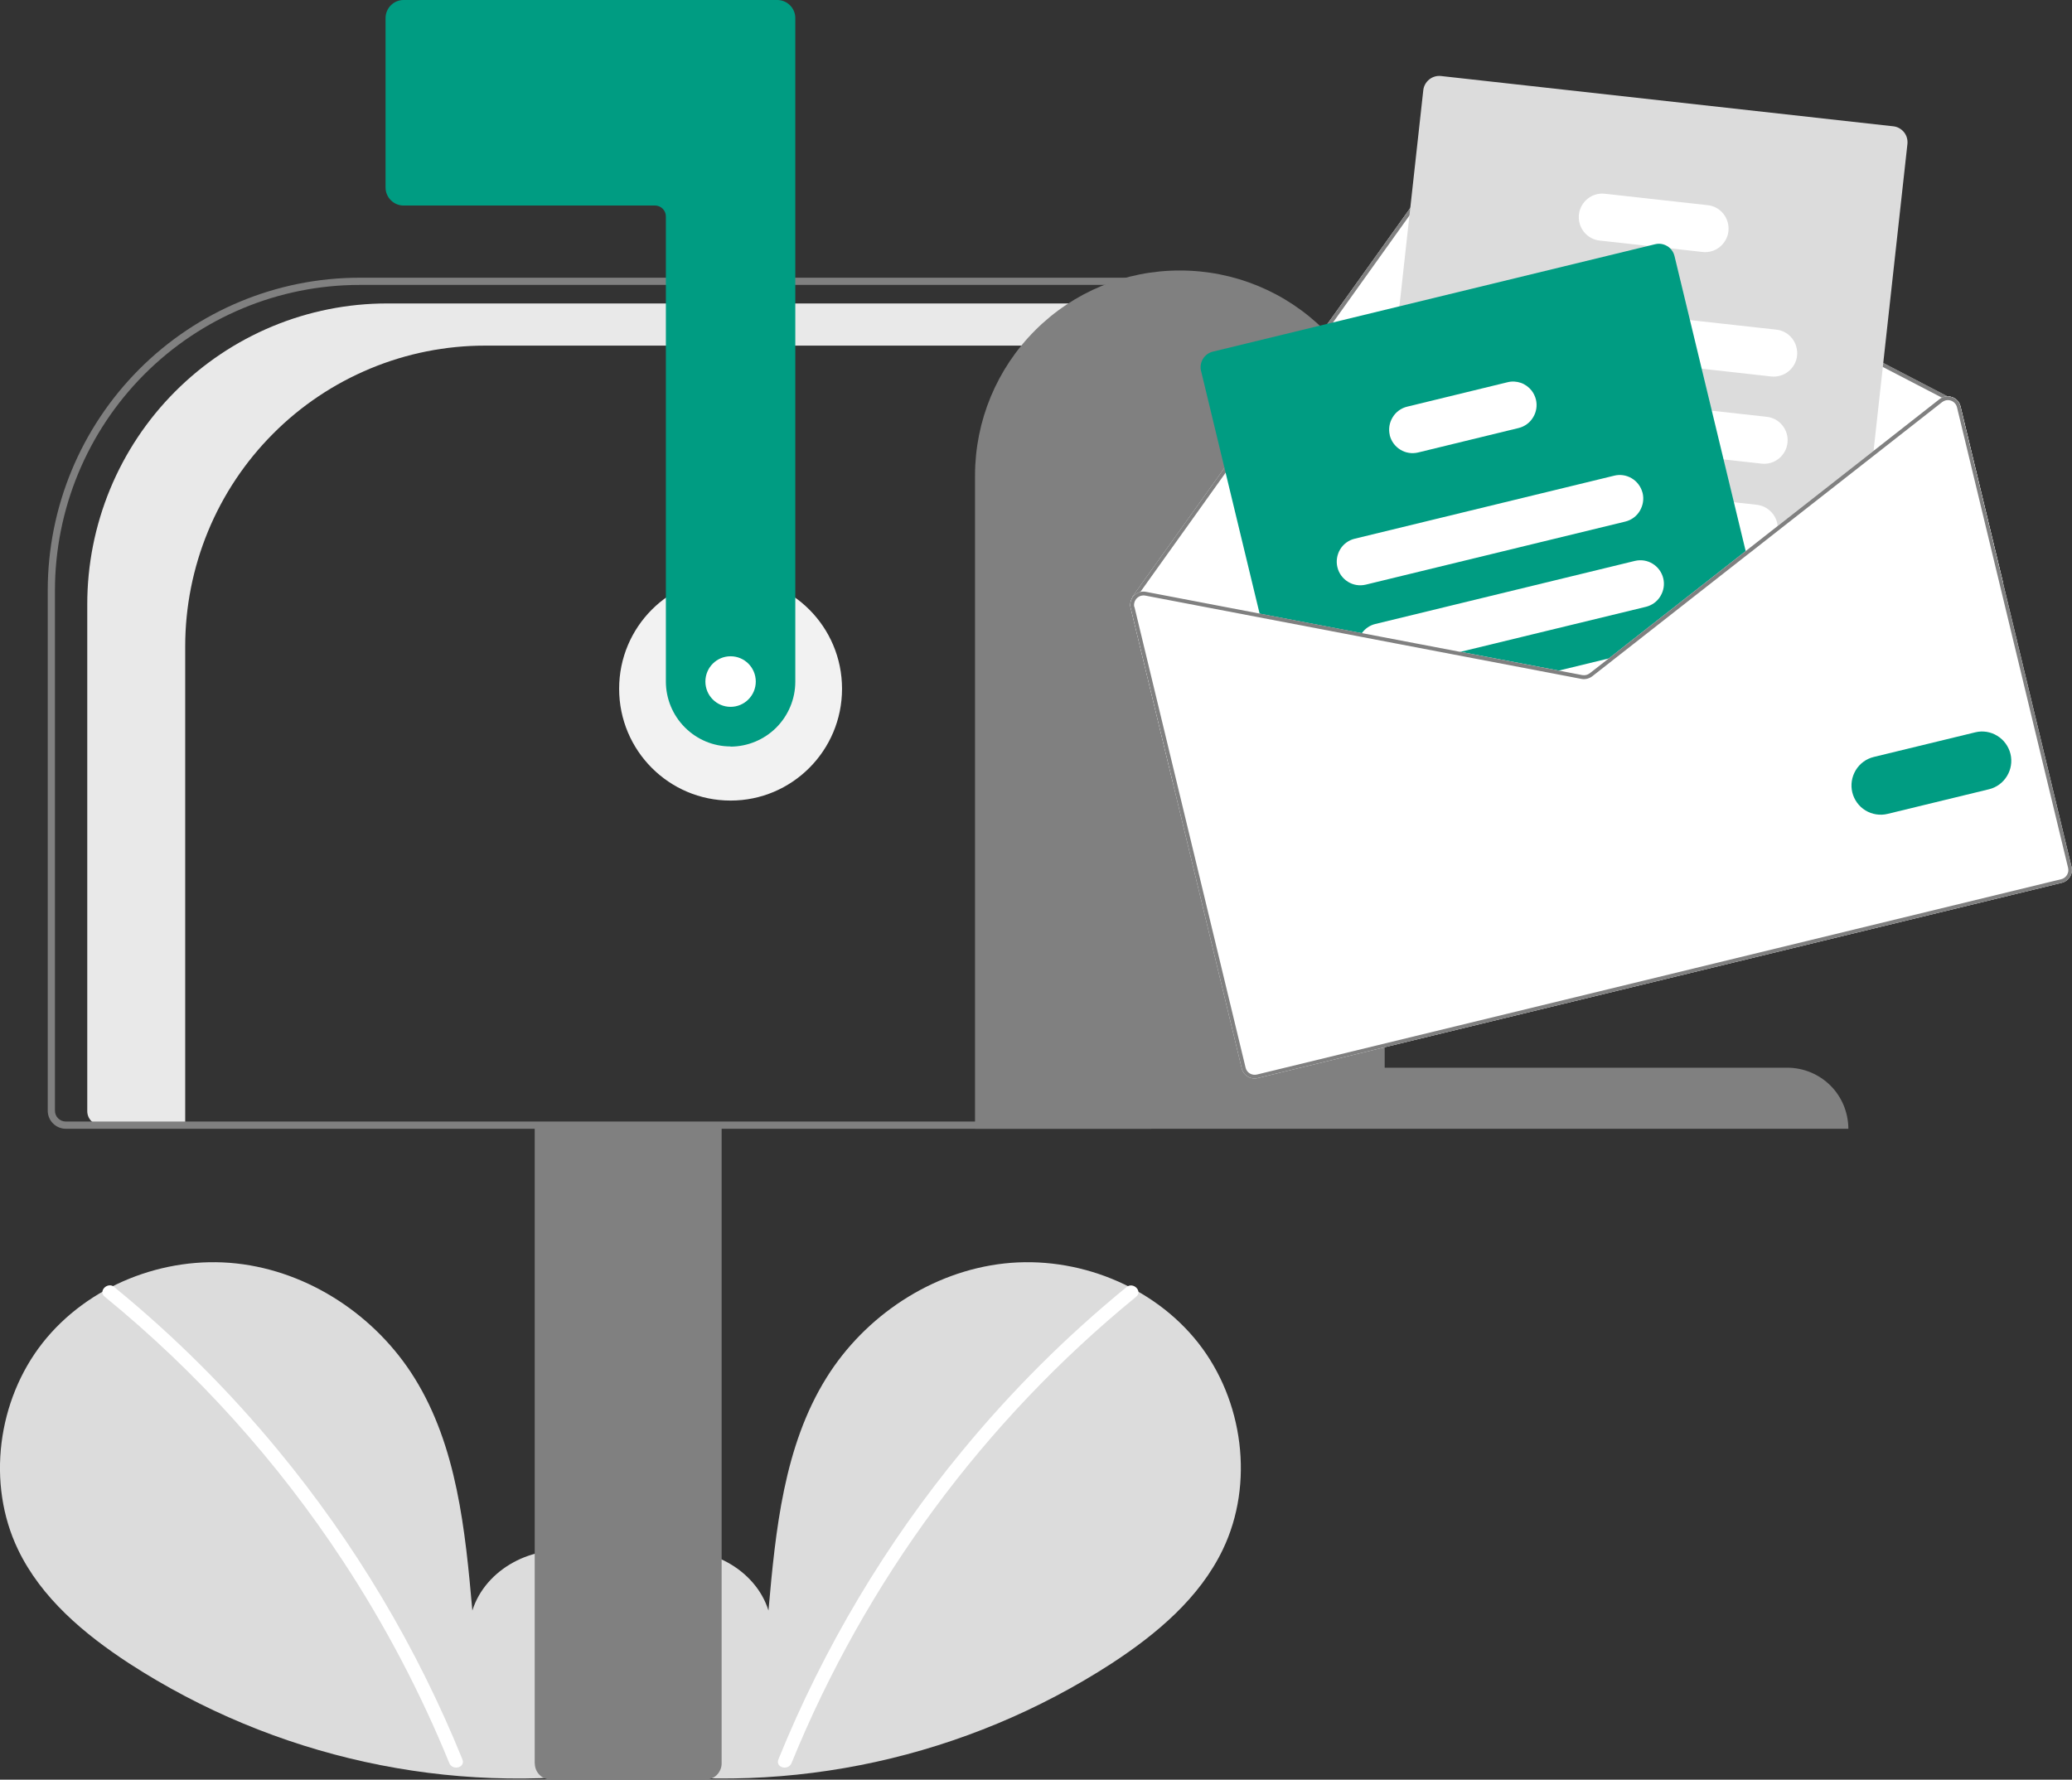
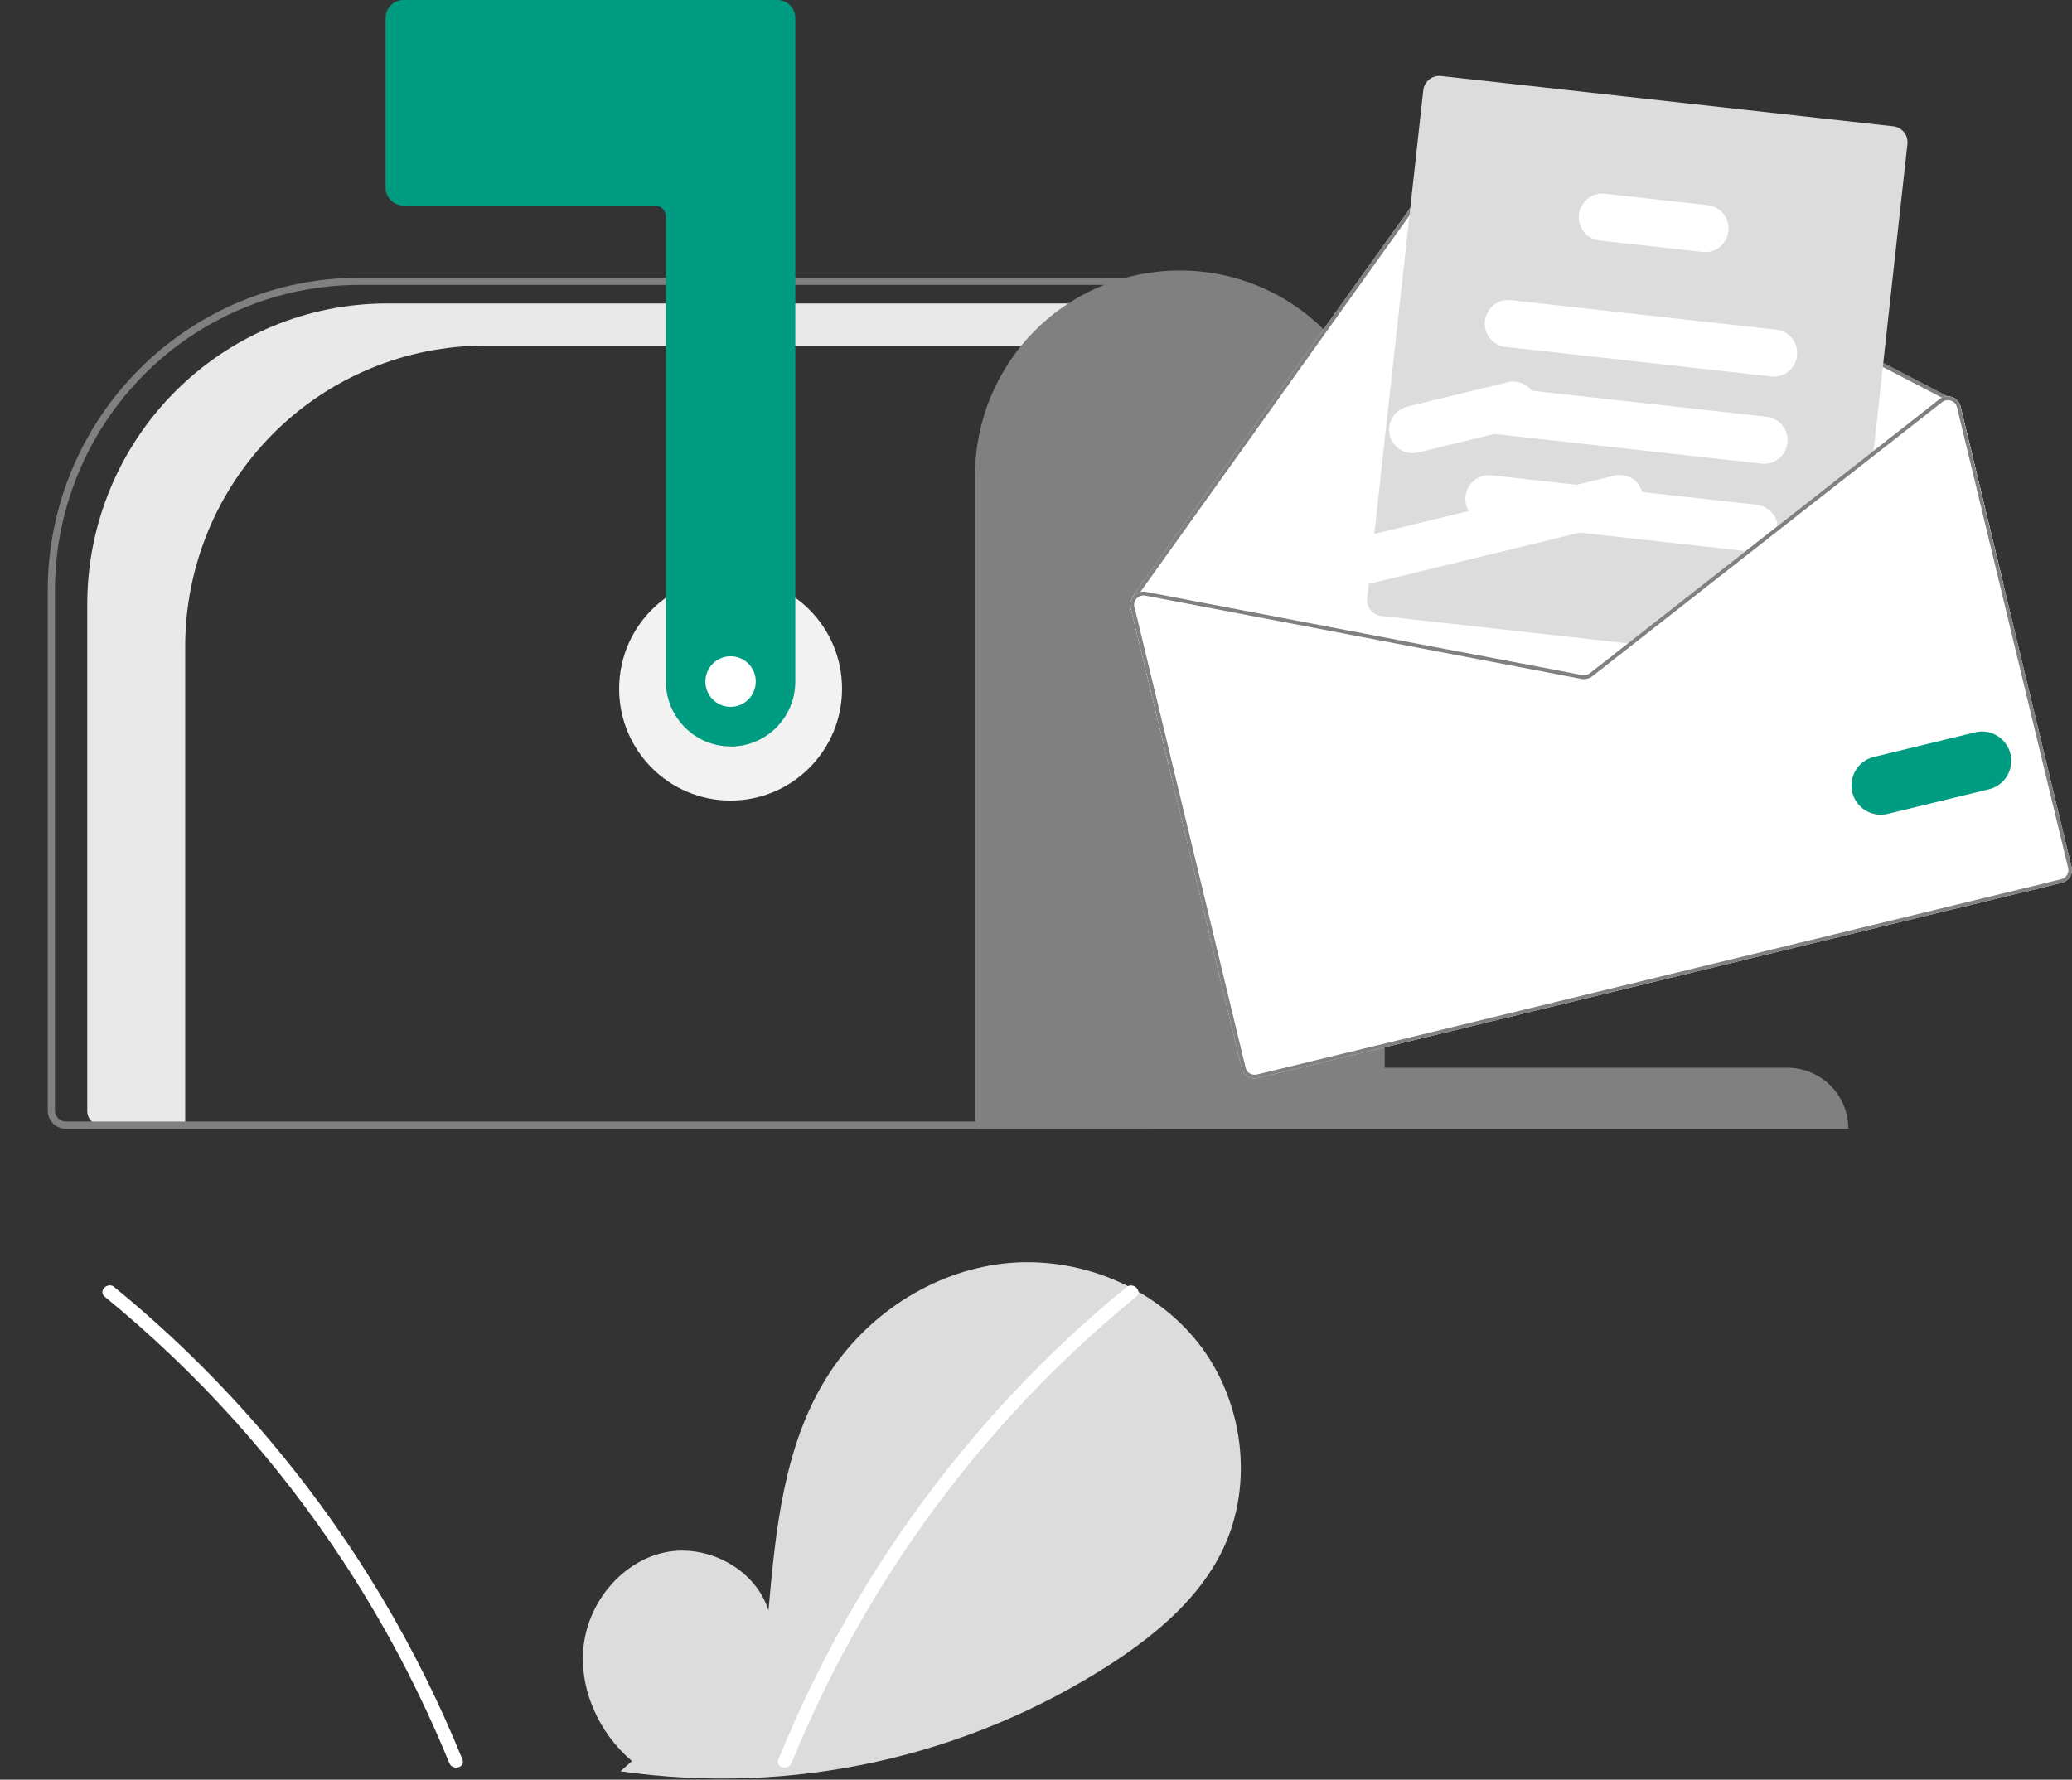
<svg xmlns="http://www.w3.org/2000/svg" id="a" width="227" height="195" viewBox="0 0 227 195">
  <rect x="0" y="0" width="227" height="195" fill="#333333" stroke="none" />
  <defs>
    <clipPath id="b">
      <rect width="227" height="195" fill="none" />
    </clipPath>
  </defs>
  <g clip-path="url(#b)" fill="none">
-     <path d="m66.71,192.96c3.64-3.09,5.86-7.97,5.28-12.72-.58-4.75-4.18-9.12-8.84-10.13-4.66-1.01-9.98,1.79-11.4,6.36-.78-8.81-1.68-18-6.35-25.5-4.23-6.8-11.55-11.66-19.49-12.53-7.94-.87-16.29,2.42-21.24,8.7-4.95,6.29-6.16,15.43-2.7,22.64,2.55,5.32,7.26,9.27,12.19,12.49,15.93,10.32,35.04,14.51,53.8,11.81" fill="#dcdcdc" />
    <path d="m12.52,141.03c6.55,5.35,12.56,11.34,17.94,17.87,8.42,10.19,15.23,21.62,20.2,33.88.36.9-1.08,1.28-1.44.4-3.16-7.75-7.07-15.18-11.67-22.17-7.18-10.92-15.97-20.67-26.08-28.93-.75-.61.32-1.67,1.06-1.06Z" fill="#fff" />
    <path d="m69.23,192.96c-3.64-3.09-5.86-7.97-5.28-12.72.58-4.75,4.18-9.12,8.84-10.13,4.66-1.01,9.98,1.79,11.4,6.36.78-8.81,1.68-18,6.35-25.5,4.23-6.8,11.55-11.66,19.49-12.53,7.94-.87,16.29,2.42,21.24,8.7,4.95,6.29,6.16,15.43,2.7,22.64-2.55,5.32-7.26,9.27-12.19,12.49-15.93,10.32-35.04,14.51-53.8,11.81" fill="#dcdcdc" />
    <path d="m123.42,141.03c-6.55,5.35-12.56,11.34-17.94,17.87-8.42,10.19-15.23,21.62-20.2,33.88-.36.9,1.08,1.28,1.44.4,8.13-19.93,21.11-37.5,37.75-51.09.75-.61-.32-1.67-1.06-1.06Z" fill="#fff" />
    <path d="m80.04,87.72c6.74,0,12.21-5.48,12.21-12.25s-5.46-12.25-12.21-12.25-12.21,5.48-12.21,12.25,5.46,12.25,12.21,12.25Z" fill="#f2f2f2" />
    <path d="m42.41,33.25h84.1v4.62H53.14c-4.31,0-8.58.85-12.57,2.51-3.99,1.66-7.61,4.08-10.66,7.15-3.05,3.06-5.47,6.69-7.12,10.69-1.65,4-2.5,8.29-2.5,12.61v52.46h-9.2c-.41,0-.8-.16-1.08-.45-.29-.29-.45-.68-.45-1.09v-55.54c0-4.33.85-8.61,2.5-12.61,1.65-4,4.07-7.63,7.12-10.69,3.05-3.06,6.67-5.49,10.66-7.15,3.99-1.66,8.26-2.51,12.57-2.51Z" fill="#e9e9e9" />
-     <path d="m58.58,193.22v-70.14h20.48v70.14c0,.47-.19.92-.52,1.26-.33.33-.78.52-1.25.52h-16.93c-.47,0-.92-.19-1.25-.52-.33-.33-.52-.79-.52-1.26Z" fill="gray" />
    <path d="m5.23,121.7v-57.03c.01-9.08,3.61-17.78,10.01-24.2,6.4-6.42,15.07-10.03,24.12-10.04h86.76v93.25H7.2c-.52,0-1.02-.21-1.39-.58-.37-.37-.58-.87-.58-1.4ZM125.33,31.22H39.36c-8.84.01-17.31,3.54-23.56,9.81-6.25,6.27-9.77,14.78-9.78,23.64v57.03c0,.31.12.62.35.84.22.22.52.35.83.35h118.13V31.22Z" fill="gray" />
    <path d="m80.04,81.79c-1.88,0-3.68-.75-5.01-2.09-1.33-1.33-2.08-3.14-2.08-5.03V23.71c0-.31-.12-.62-.35-.84-.22-.22-.52-.35-.83-.35h-27.56c-.52,0-1.02-.21-1.39-.58-.37-.37-.58-.87-.58-1.4V1.98c0-.52.21-1.03.58-1.4.37-.37.87-.58,1.39-.58h40.95c.52,0,1.02.21,1.39.58.37.37.58.87.58,1.4v72.71c0,1.89-.75,3.69-2.08,5.03-1.33,1.33-3.13,2.08-5.01,2.09Z" fill="#009c82" />
    <path d="m129.26,29.64c5.94-.01,11.64,2.34,15.85,6.55,4.21,4.21,6.58,9.92,6.59,15.88v64.92h44.1c1.77,0,3.47.7,4.73,1.95,1.26,1.25,1.96,2.96,1.97,4.74h-95.68V52.07c.01-5.96,2.38-11.67,6.59-15.88,4.21-4.21,9.91-6.56,15.85-6.55Z" fill="gray" />
    <path d="m123.88,66.61l4.65,19.27,90.91-22.08-4.65-19.27c-.06-.24-.17-.45-.33-.63-.16-.18-.37-.31-.6-.39-.17-.06-.35-.09-.53-.08l-52.55-27.3c-.31-.16-.66-.2-1-.12-.34.08-.63.28-.83.56l-25.33,35.44-9.55,13.36s-.03.05-.04.08c0,.03,0,.06,0,.09-.19.32-.25.71-.17,1.08Z" fill="#fff" />
    <path d="m124.04,65.53s.01.05.03.07c.01.02.03.04.05.05.02.02.05.03.08.03.03,0,.06,0,.09,0,.05-.01.09-.04.12-.08l.03-.05.5-.7,9.03-12.63,25.32-35.43c.15-.2.36-.34.6-.4.24-.06.49-.03.71.09l52.14,27.09.47.24s.04.01.06.02c.04,0,.07,0,.11-.01.05-.02.09-.05.11-.1.01-.02.02-.05.02-.08,0-.03,0-.05,0-.08,0-.03-.02-.05-.04-.07-.02-.02-.04-.04-.06-.05l-.06-.03-52.55-27.3c-.31-.16-.66-.2-1-.12-.34.08-.63.28-.84.56l-25.33,35.44-9.55,13.36s-.03.05-.04.08c0,.03,0,.06,0,.09Z" fill="gray" />
    <path d="m151.34,67.49l2.02.23,15.02,1.67,9.96,1.11.59.07,12.42-9.74.48-.37,2.93-2.3,10.44-8.18.06-.57,3.71-33.63c.05-.46-.08-.93-.37-1.29-.29-.36-.71-.6-1.17-.65l-49.56-5.51c-.46-.05-.92.08-1.29.38-.36.29-.6.71-.65,1.18l-2.62,23.72-1.45,13.15-1.3,11.77-.6,5.46-.18,1.58c-.05.46.09.93.38,1.29.29.36.71.6,1.17.65Z" fill="#dcdcdc" />
    <path d="m164.96,38.01l21.47,2.39,7.61.85c.34.04.68,0,1-.09.32-.09.63-.25.89-.46.26-.21.48-.47.65-.77.16-.3.27-.62.3-.96.04-.34,0-.68-.09-1-.09-.33-.25-.63-.46-.9-.21-.26-.47-.49-.77-.65-.3-.16-.62-.27-.96-.3l-9.47-1.05-19.61-2.18c-.68-.08-1.36.12-1.89.55-.53.43-.88,1.05-.95,1.73-.07.68.12,1.36.55,1.9.43.54,1.05.88,1.73.95Z" fill="#fff" />
    <path d="m163.74,47.54c.06,0,.11.02.17.03l24.92,2.77,4.16.46c.68.08,1.36-.12,1.89-.55.53-.43.88-1.05.95-1.73.08-.68-.12-1.36-.55-1.9-.43-.54-1.05-.88-1.73-.95l-6.02-.67-19.74-2.19-3.32-.37c-.66-.07-1.33.11-1.86.52-.53.41-.88,1.01-.97,1.67-.1.66.07,1.34.46,1.88.39.54.98.91,1.64,1.03Z" fill="#fff" />
    <path d="m160.92,55.99c.2.34.48.63.82.84.33.21.71.35,1.1.39l10.21,1.14,18.19,2.02h0s.58.06.58.06l2.93-2.3c.02-.17.02-.35,0-.53-.06-.59-.32-1.13-.74-1.55-.41-.42-.96-.68-1.54-.75l-2.53-.28-10.02-1.11-7.21-.8-9.32-1.04c-.48-.05-.96.03-1.39.24-.43.21-.8.53-1.06.94-.26.41-.4.88-.4,1.36,0,.48.12.96.37,1.37Z" fill="#fff" />
    <path d="m175.26,26.36l5.34.59,2.36.26,3.56.4c.68.08,1.36-.12,1.89-.55.53-.43.88-1.05.95-1.73.07-.68-.12-1.36-.55-1.9-.43-.54-1.05-.88-1.73-.95l-11.26-1.25c-.68-.08-1.36.12-1.89.55-.53.43-.88,1.05-.95,1.73-.07.68.12,1.36.55,1.9.43.54,1.05.88,1.73.95Z" fill="#fff" />
-     <path d="m131.59,40.67l6.51,26.99,10.87,2.07,10.05,1.92,10.79,2.06,3.45.66c.2.04.41.03.61-.02.2-.05.39-.14.55-.27l2.76-2.17,1.75-1.37,12.42-9.74-7.9-32.75c-.08-.33-.25-.62-.49-.85-.21-.2-.47-.35-.76-.43-.28-.08-.58-.08-.87-.01l-48.46,11.77c-.45.11-.84.4-1.08.79-.24.4-.32.88-.21,1.33Z" fill="#009c82" />
    <path d="m146.52,62.15c.16.67.58,1.24,1.16,1.6.58.36,1.28.47,1.95.31l28.43-6.91c.66-.16,1.24-.58,1.59-1.17s.47-1.29.31-1.95c0-.03-.02-.07-.03-.1-.18-.64-.6-1.19-1.18-1.53-.58-.34-1.26-.44-1.9-.28l-28.44,6.91c-.66.16-1.24.58-1.59,1.17-.35.59-.46,1.29-.3,1.95Z" fill="#fff" />
-     <path d="m148.97,69.74l10.05,1.92,21.3-5.17c.66-.16,1.24-.58,1.59-1.17.36-.59.47-1.29.31-1.95-.16-.67-.58-1.24-1.16-1.6-.58-.36-1.28-.47-1.95-.31l-28.43,6.91c-.59.14-1.12.5-1.47.99-.09.12-.16.24-.23.38Z" fill="#fff" />
    <path d="m169.81,73.72l3.45.66c.2.04.41.03.61-.02.2-.05.39-.14.55-.27l2.76-2.17-7.37,1.79Z" fill="#fff" />
    <path d="m152.25,47.67c.16.67.58,1.24,1.16,1.6.58.36,1.28.47,1.95.31l11.01-2.68c.66-.16,1.24-.58,1.59-1.17.36-.58.47-1.29.31-1.95-.09-.36-.25-.69-.47-.98-.31-.39-.72-.69-1.18-.85-.47-.16-.97-.19-1.45-.07l-11.01,2.68c-.66.16-1.24.58-1.59,1.17-.36.59-.47,1.29-.31,1.95Z" fill="#fff" />
    <path d="m159.02,71.66l10.79,2.06,3.45.66c.2.04.41.03.61-.02.2-.05.39-.14.55-.26l2.77-2.17-.97.24-2.05,1.6c-.12.09-.25.15-.39.19-.14.03-.29.04-.44.01l-2.55-.49-10.79-2.06-.97.24Zm32.22-11.28l.11.44.48-.37-.58-.06Zm-32.22,11.28l10.79,2.06,3.45.66c.2.04.41.03.61-.02.2-.05.39-.14.55-.26l2.77-2.17-.97.24-2.05,1.6c-.12.09-.25.15-.39.19-.14.03-.29.04-.44.01l-2.55-.49-10.79-2.06-.97.24Zm0,0l10.79,2.06,3.45.66c.2.04.41.03.61-.02.2-.05.39-.14.55-.26l2.77-2.17-.97.24-2.05,1.6c-.12.09-.25.15-.39.19-.14.03-.29.04-.44.01l-2.55-.49-10.79-2.06-.97.24Zm-35.15-5.05l12.17,50.46c.09.37.32.69.65.89.33.2.72.26,1.09.17l88.11-21.4c.37-.09.69-.33.89-.65.2-.33.26-.72.17-1.09l-12.17-50.46c-.06-.24-.17-.45-.33-.63s-.37-.31-.6-.39c-.17-.06-.35-.09-.53-.08-.21,0-.41.06-.6.16-.08.04-.16.09-.24.15l-7.23,5.67-10.5,8.23-3.52,2.76h0s0,0,0,0l-12.9,10.11-2.13,1.68-2.05,1.6c-.12.09-.25.15-.39.19-.14.03-.29.04-.44.01l-2.55-.49-10.79-2.06-10.8-2.06-23.65-4.52c-.2-.04-.41-.04-.61.01-.27.07-.51.21-.7.41-.07.08-.14.17-.19.26-.19.32-.25.71-.17,1.08Zm35.15,5.05l10.79,2.06,3.45.66c.2.04.41.03.61-.02.2-.05.39-.14.55-.26l2.77-2.17-.97.24-2.05,1.6c-.12.09-.25.15-.39.19-.14.03-.29.04-.44.01l-2.55-.49-10.79-2.06-.97.24Zm0,0l10.79,2.06,3.45.66c.2.04.41.03.61-.02.2-.05.39-.14.55-.26l2.77-2.17-.97.24-2.05,1.6c-.12.09-.25.15-.39.19-.14.03-.29.04-.44.01l-2.55-.49-10.79-2.06-.97.24Zm0,0l10.79,2.06,3.45.66c.2.04.41.03.61-.02.2-.05.39-.14.55-.26l2.77-2.17-.97.24-2.05,1.6c-.12.09-.25.15-.39.19-.14.03-.29.04-.44.01l-2.55-.49-10.79-2.06-.97.24Z" fill="#fff" />
    <path d="m159.02,71.66l10.79,2.06,3.45.66c.2.04.41.03.61-.02.2-.05.39-.14.55-.26l2.77-2.17-.97.24-2.05,1.6c-.12.09-.25.15-.39.19-.14.03-.29.04-.44.01l-2.55-.49-10.79-2.06-.97.24Zm32.22-11.28l.11.44.48-.37-.58-.06Zm-32.22,11.28l10.79,2.06,3.45.66c.2.04.41.03.61-.02.2-.05.39-.14.55-.26l2.77-2.17-.97.24-2.05,1.6c-.12.09-.25.15-.39.19-.14.03-.29.04-.44.01l-2.55-.49-10.79-2.06-.97.24Zm0,0l10.79,2.06,3.45.66c.2.04.41.03.61-.02.2-.05.39-.14.55-.26l2.77-2.17-.97.24-2.05,1.6c-.12.09-.25.15-.39.19-.14.03-.29.04-.44.01l-2.55-.49-10.79-2.06-.97.24Zm-34.58-6.1l.05.04s.03-.03.04-.04c.12-.12.27-.22.43-.27.16-.05.34-.06.51-.03l23.5,4.49,10.05,1.92,10.79,2.06,3.45.66c.2.04.41.03.61-.02.2-.05.39-.14.55-.26l2.77-2.17-.97.24-2.05,1.6c-.12.09-.25.15-.39.19-.14.03-.29.04-.44.01l-2.55-.49-10.79-2.06-10.8-2.06-23.65-4.52c-.2-.04-.41-.04-.61.01l-.5.7Zm-.57,1.05l12.17,50.46c.09.37.32.69.65.89.33.2.72.26,1.09.17l88.11-21.4c.37-.09.69-.33.89-.65.2-.33.26-.72.17-1.09l-12.17-50.46c-.06-.24-.17-.45-.33-.63s-.37-.31-.6-.39c-.17-.06-.35-.09-.53-.08-.21,0-.41.06-.6.16-.08.04-.16.09-.24.15l-7.23,5.67-10.5,8.23-3.52,2.76h0s0,0,0,0l-12.9,10.11-2.13,1.68-2.05,1.6c-.12.09-.25.15-.39.19-.14.03-.29.04-.44.01l-2.55-.49-10.79-2.06-10.8-2.06-23.65-4.52c-.2-.04-.41-.04-.61.01-.27.07-.51.21-.7.41-.07.08-.14.17-.19.26-.19.32-.25.71-.17,1.08Zm.4-.1c-.04-.15-.04-.3,0-.45.03-.15.1-.29.19-.41,0-.02.02-.03.04-.05,0-.01.03-.03.04-.04.12-.12.27-.22.43-.27.16-.05.34-.06.51-.03l23.5,4.49,10.05,1.92,10.79,2.06,3.45.66c.2.04.41.03.61-.02.2-.05.39-.14.55-.26l2.77-2.17,1.75-1.37,12.42-9.74.48-.37,2.93-2.3,10.44-8.18,7.55-5.92c.12-.09.25-.15.39-.19.04,0,.08-.02.12-.02.04,0,.07,0,.11-.01.12,0,.24.02.35.06.16.06.31.15.42.28.12.13.2.28.24.45l12.17,50.46c.03.13.04.27.02.4-.02.13-.07.26-.14.38-.07.12-.16.22-.27.3-.11.08-.23.14-.37.17l-88.11,21.4c-.26.06-.55.02-.78-.12-.23-.14-.4-.37-.46-.64l-12.17-50.46Zm34.75,5.15l10.79,2.06,3.45.66c.2.04.41.03.61-.02.2-.05.39-.14.55-.26l2.77-2.17-.97.24-2.05,1.6c-.12.09-.25.15-.39.19-.14.03-.29.04-.44.01l-2.55-.49-10.79-2.06-.97.24Zm0,0l10.79,2.06,3.45.66c.2.04.41.03.61-.02.2-.05.39-.14.55-.26l2.77-2.17-.97.24-2.05,1.6c-.12.09-.25.15-.39.19-.14.03-.29.04-.44.01l-2.55-.49-10.79-2.06-.97.24Zm0,0l10.79,2.06,3.45.66c.2.04.41.03.61-.02.2-.05.39-.14.55-.26l2.77-2.17-.97.24-2.05,1.6c-.12.09-.25.15-.39.19-.14.03-.29.04-.44.01l-2.55-.49-10.79-2.06-.97.24Z" fill="gray" />
    <path d="m202.93,86.82c-.2-.83-.06-1.7.38-2.43.44-.73,1.15-1.25,1.98-1.45l11.12-2.7c.82-.2,1.69-.06,2.41.39.72.44,1.24,1.16,1.44,1.98.2.83.06,1.7-.38,2.42-.44.73-1.15,1.25-1.97,1.45l-11.12,2.7c-.82.2-1.69.06-2.42-.38-.72-.44-1.24-1.16-1.44-1.98Z" fill="#009c82" />
    <path d="m80.04,77.45c1.52,0,2.76-1.24,2.76-2.77s-1.23-2.77-2.76-2.77-2.76,1.24-2.76,2.77,1.23,2.77,2.76,2.77Z" fill="#fff" />
  </g>
</svg>